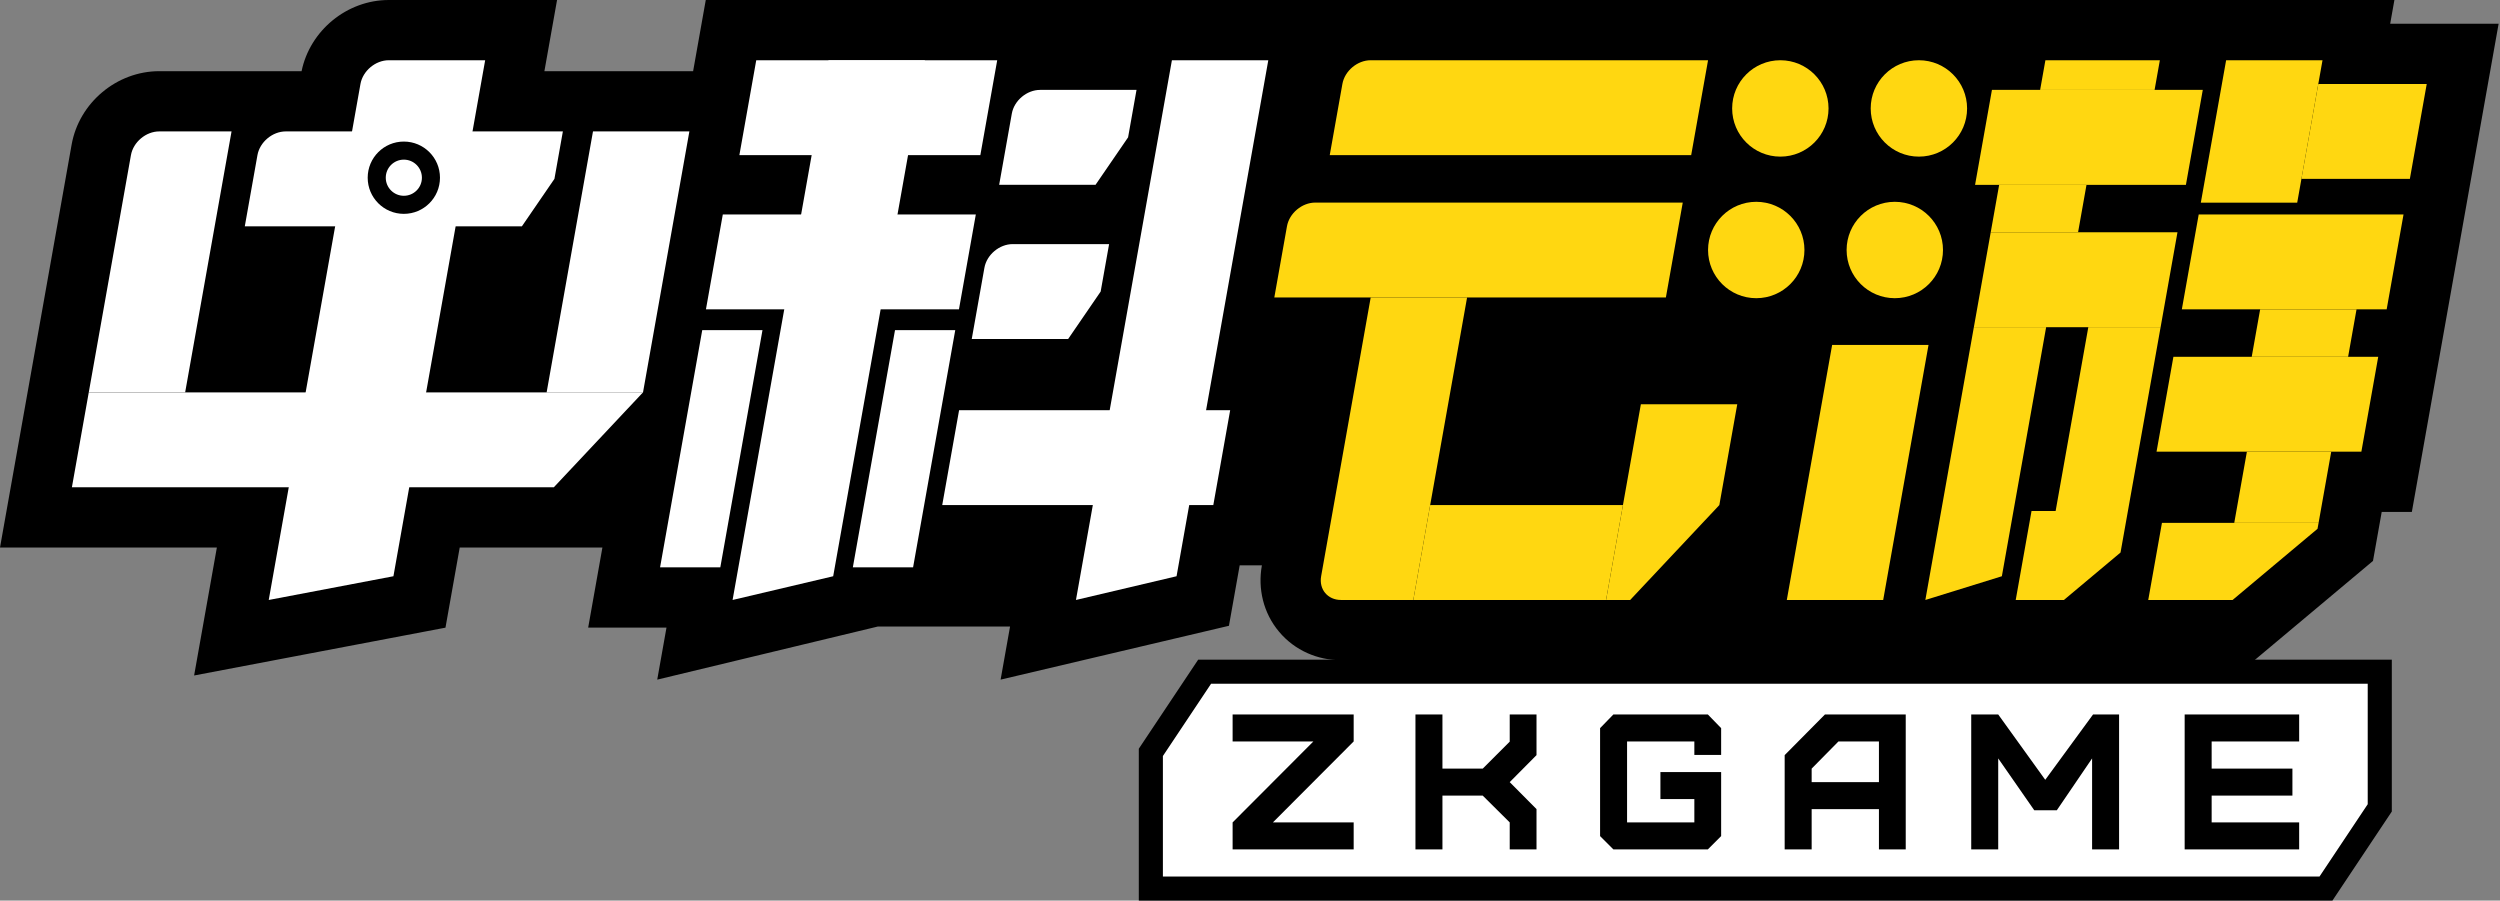
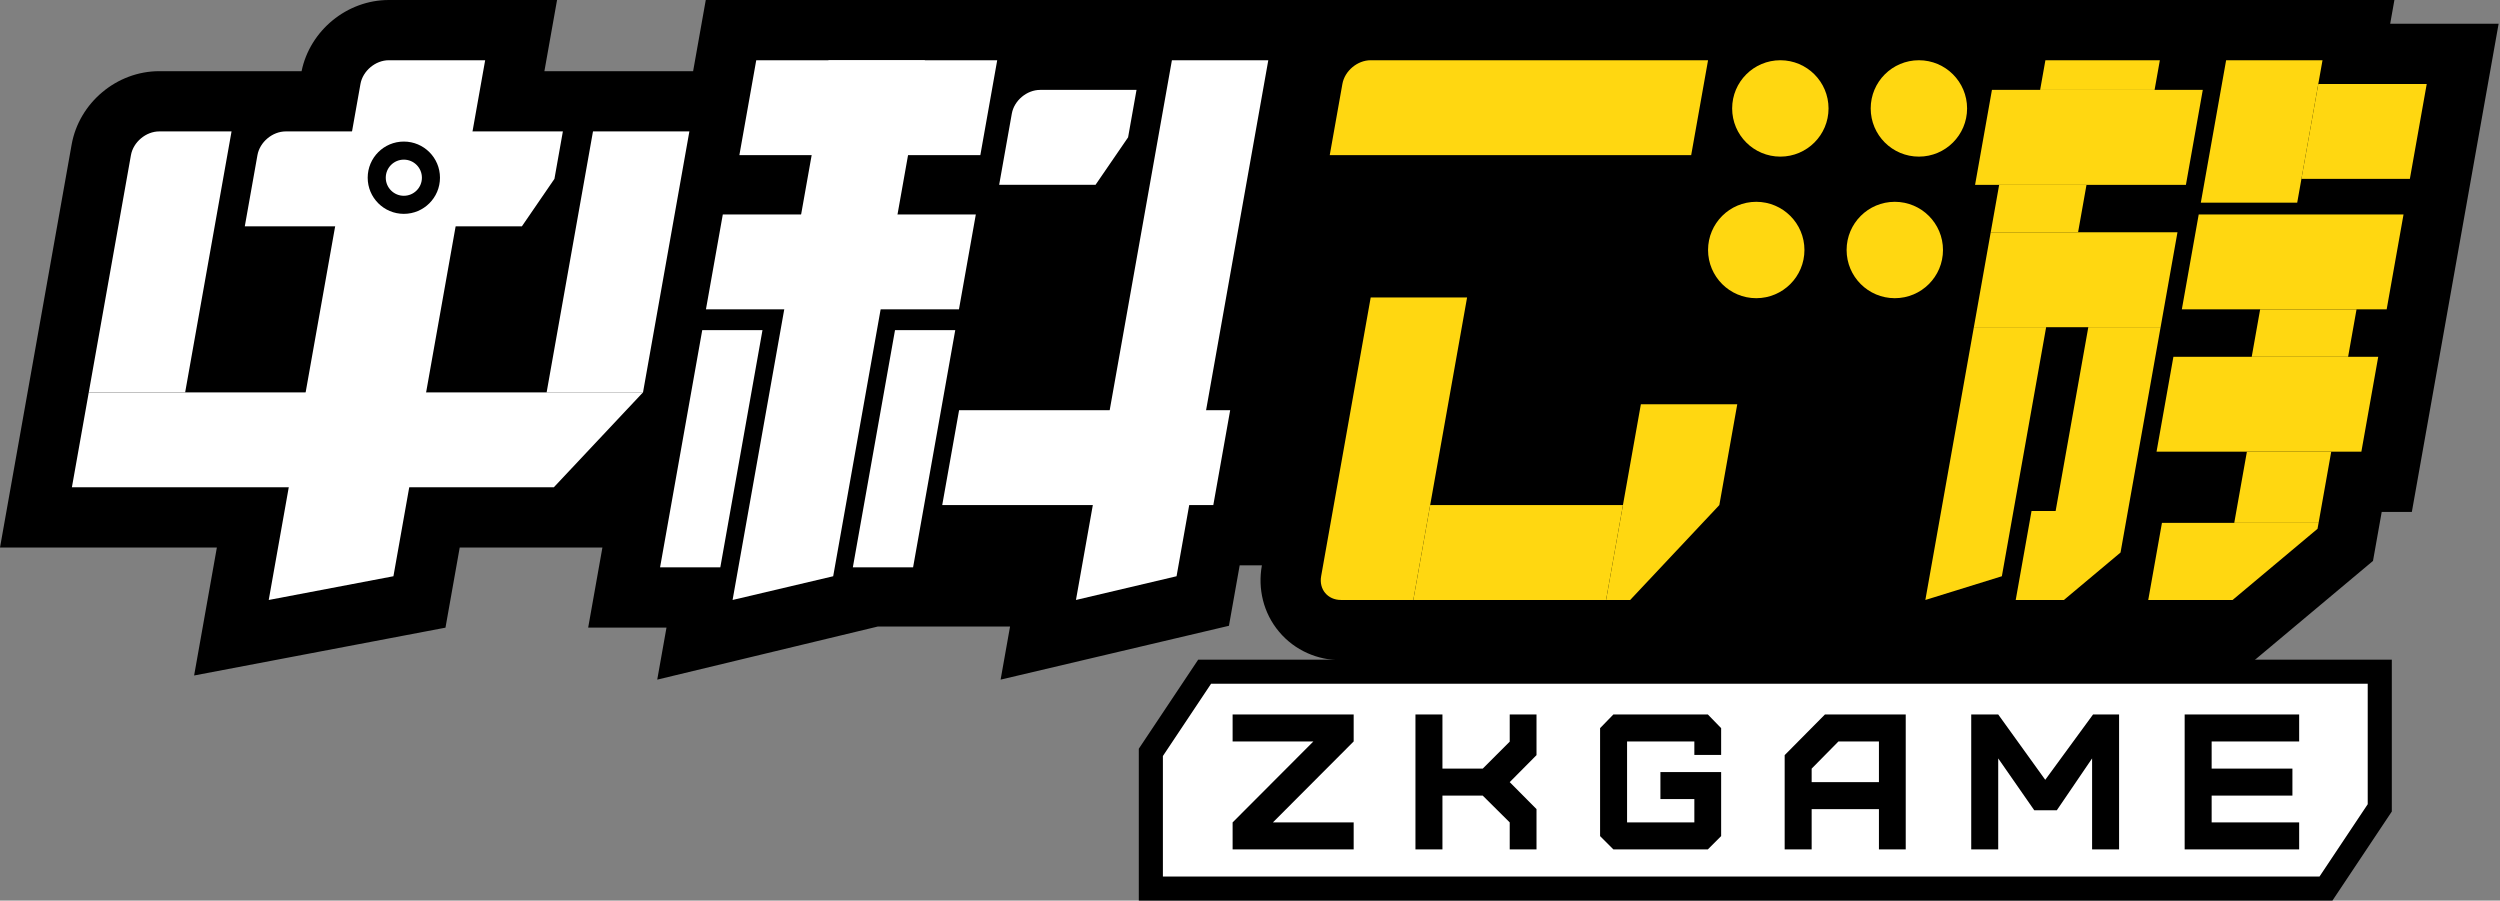
<svg xmlns="http://www.w3.org/2000/svg" width="830" height="299" viewBox="0 0 830 299" fill="none">
  <rect x="0" y="0" width="830" height="299" fill="#808080" stroke="none" />
  <path d="M790.082 223V268.211L772.223 295H382.082V249.789L399.941 223H790.082Z" fill="white" stroke="black" stroke-width="8" />
  <path d="M449.419 237.2V246.16L422.603 273.04H449.419V282H409.227V273.04L436.043 246.16H409.227V237.2H449.419ZM478.89 282H469.93V237.2H478.89V255.184H492.266L501.226 246.224V237.2H510.122V250.704L501.226 259.664L510.122 268.624V282H501.226V273.04L492.266 264.144H478.89V282ZM567.003 282H535.643L531.227 277.584V241.744L535.643 237.2H567.003L571.419 241.744V250.64H562.523V246.16H540.187V273.04H562.523V265.296H551.259V256.336H571.419V277.584L567.003 282ZM601.47 259.664H623.806V246.16H610.366L601.47 255.184V259.664ZM601.47 282H592.51V250.704L605.886 237.2H632.702V282H623.806V268.624H601.47V282ZM663.407 282H654.447V237.2H663.407L679.023 258.896L694.895 237.2H703.535V282H694.575V251.792L682.863 269.008H675.375L663.407 251.792V282ZM763.323 282H725.307V237.2H763.323V246.16H734.267V255.184H761.083V264.144H734.267V273.04H763.323V282Z" fill="black" />
  <path d="M794.943 0L793.543 7.877H829.542L800.734 169.962H790.727L789.46 177.092L789.459 177.095L787.835 186.222L748.489 219.19L445.218 219.19C437.512 219.19 429.897 216.001 424.641 209.728C419.385 203.456 417.578 195.4 418.927 187.813L418.95 187.684H411.577L408.008 207.762L332.202 225.638L335.338 208H319.901H291.47L218.202 225.638L221.274 208.36H195.274L200 181.777H152.627L147.897 208.385L64.447 224.262L72 181.777H0L23.782 48.005C26.252 34.11 38.76 23.63 52.873 23.63H100.125C102.903 10.107 115.214 0 129.074 0H184.943L180.742 23.63H230.115L234.316 0C421.172 0 607.946 0.001 794.943 0Z" fill="black" />
  <path d="M119.674 27.877C120.447 23.526 124.656 20 129.074 20H161.074L130.618 191.314L89.218 199.19L119.674 27.877Z" fill="white" />
  <path d="M85.473 51.506C86.246 47.156 90.455 43.63 94.873 43.63H186.873L184.073 59.383L173.272 75.136H81.272L85.473 51.506Z" fill="white" />
  <path d="M29.471 130.271H213.471L183.87 161.777H23.87L29.471 130.271Z" fill="white" />
  <path d="M43.473 51.506C44.246 47.156 48.455 43.63 52.873 43.63H76.873L61.47 130.271H29.47L43.473 51.506Z" fill="white" />
  <rect width="32" height="88" transform="matrix(1 0 -0.175 0.985 196.873 43.63)" fill="white" />
  <circle cx="134.074" cy="59" r="12" fill="black" />
  <circle cx="134.074" cy="59" r="6" fill="white" />
  <path d="M233.146 109.595H253.146L239.144 188.36H219.144L233.146 109.595Z" fill="white" />
  <path d="M297.146 109.595H317.146L303.144 188.36H283.144L297.146 109.595Z" fill="white" />
  <path d="M275.074 20H307.074L276.618 191.314L243.218 199.19L275.074 20Z" fill="white" />
  <path d="M251.074 20H331.074L325.473 51.506H245.473L251.074 20Z" fill="white" />
  <path d="M239.973 71.197H323.973L318.372 102.703H234.372L239.973 71.197Z" fill="white" />
  <path d="M389.074 20H421.074L390.618 191.314L357.218 199.19L389.074 20Z" fill="white" />
  <path d="M318.42 136.179H408.42L402.819 167.685H312.819L318.42 136.179Z" fill="white" />
-   <path d="M326.821 88.919C327.595 84.569 331.803 81.043 336.222 81.043H368.222L365.421 96.796L354.621 112.549H322.621L326.821 88.919Z" fill="white" />
  <path d="M335.924 37.722C336.697 33.372 340.906 29.846 345.324 29.846H377.324L374.524 45.599L363.723 61.352H331.723L335.924 37.722Z" fill="white" />
  <path d="M445.674 27.877C446.447 23.526 450.656 20 455.074 20H567.074L561.473 51.506H441.473L445.674 27.877Z" fill="#FFD711" />
-   <path d="M427.273 75.135C428.046 70.785 432.255 67.259 436.673 67.259H558.673L553.072 98.765H423.072L427.273 75.135Z" fill="#FFD711" />
  <path d="M455.071 98.765H487.071L469.218 199.19H445.218C440.8 199.19 437.845 195.664 438.618 191.314L455.071 98.765Z" fill="#FFD711" />
  <path d="M544.771 134.209H576.771L570.819 167.684L541.218 199.19H533.218L544.771 134.209Z" fill="#FFD711" />
  <path d="M474.819 167.685H538.819L533.218 199.191H469.218L474.819 167.685Z" fill="#FFD711" />
-   <path d="M608.271 114.518H640.271L625.219 199.19H593.219L608.271 114.518Z" fill="#FFD711" />
  <rect width="70" height="32" transform="matrix(1 0 -0.175 0.985 661.324 29.846)" fill="#FFD711" />
  <rect width="29" height="16" transform="matrix(1 0 -0.175 0.985 663.723 61.352)" fill="#FFD711" />
  <path d="M655.321 108.61H679.321L664.618 191.314L639.218 199.19L655.321 108.61Z" fill="#FFD711" />
  <path d="M693.321 108.61H717.321L706.469 169.653H682.469L693.321 108.61Z" fill="#FFD711" />
  <path d="M674.469 169.653H706.469L704.018 183.437L685.218 199.19H669.218L674.469 169.653Z" fill="#FFD711" />
  <rect width="62" height="32" transform="matrix(1 0 -0.175 0.985 660.922 77.105)" fill="#FFD711" />
  <rect width="38" height="10" transform="matrix(1 0 -0.175 0.985 679.074 20)" fill="#FFD711" />
  <rect width="32" height="48" transform="matrix(1 0 -0.175 0.985 739.074 20)" fill="#FFD711" />
  <path d="M729.973 71.197H797.973L792.374 102.703H724.372L729.973 71.197Z" fill="#FFD711" />
  <path d="M721.571 118.456H789.571L783.974 149.962H715.97L721.571 118.456Z" fill="#FFD711" />
  <path d="M769.674 27.877H805.674L800.074 59.383H764.073L769.674 27.877Z" fill="#FFD711" />
  <path d="M750.371 102.703H782.371L779.571 118.456H747.571L750.371 102.703Z" fill="#FFD711" />
  <rect width="28" height="24" transform="matrix(1 0 -0.175 0.985 745.97 149.962)" fill="#FFD711" />
  <path d="M717.769 173.592H769.769L769.418 175.561L741.218 199.19H713.218L717.769 173.592Z" fill="#FFD711" />
  <circle cx="591.074" cy="36" r="16" fill="#FFD711" />
  <circle cx="583.074" cy="83" r="16" fill="#FFD711" />
  <circle cx="637.074" cy="36" r="16" fill="#FFD711" />
  <circle cx="629.074" cy="83" r="16" fill="#FFD711" />
</svg>